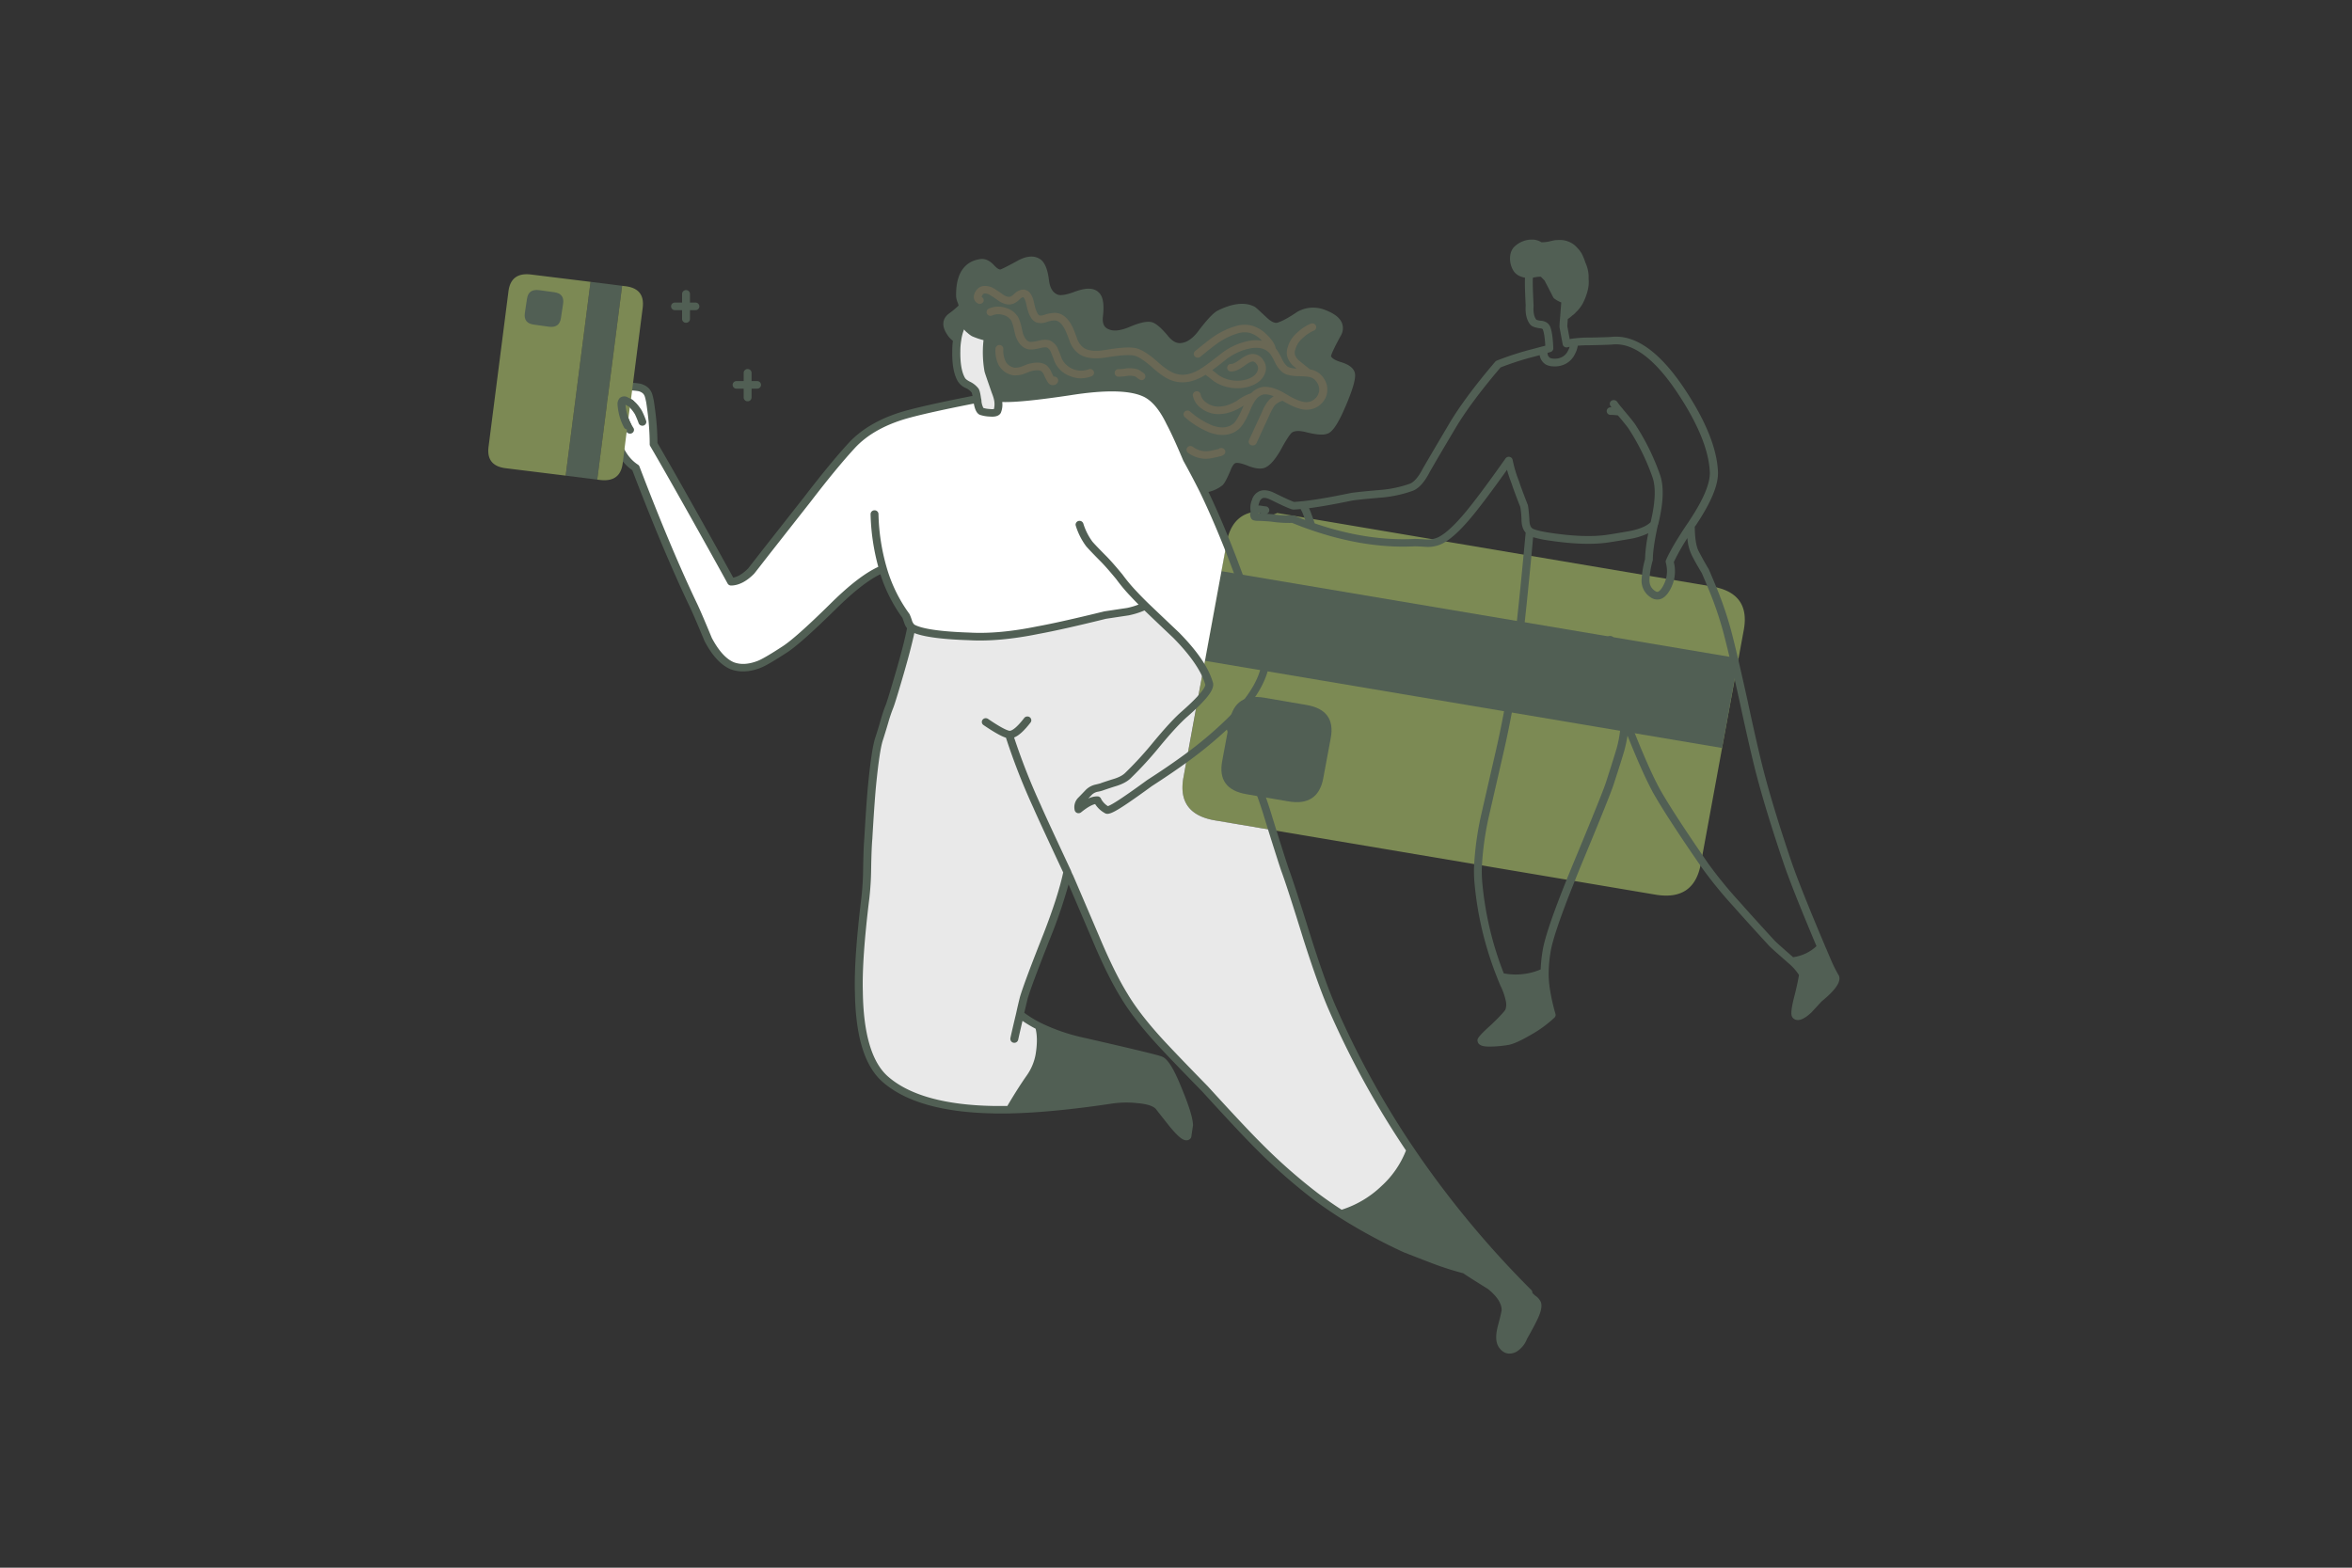
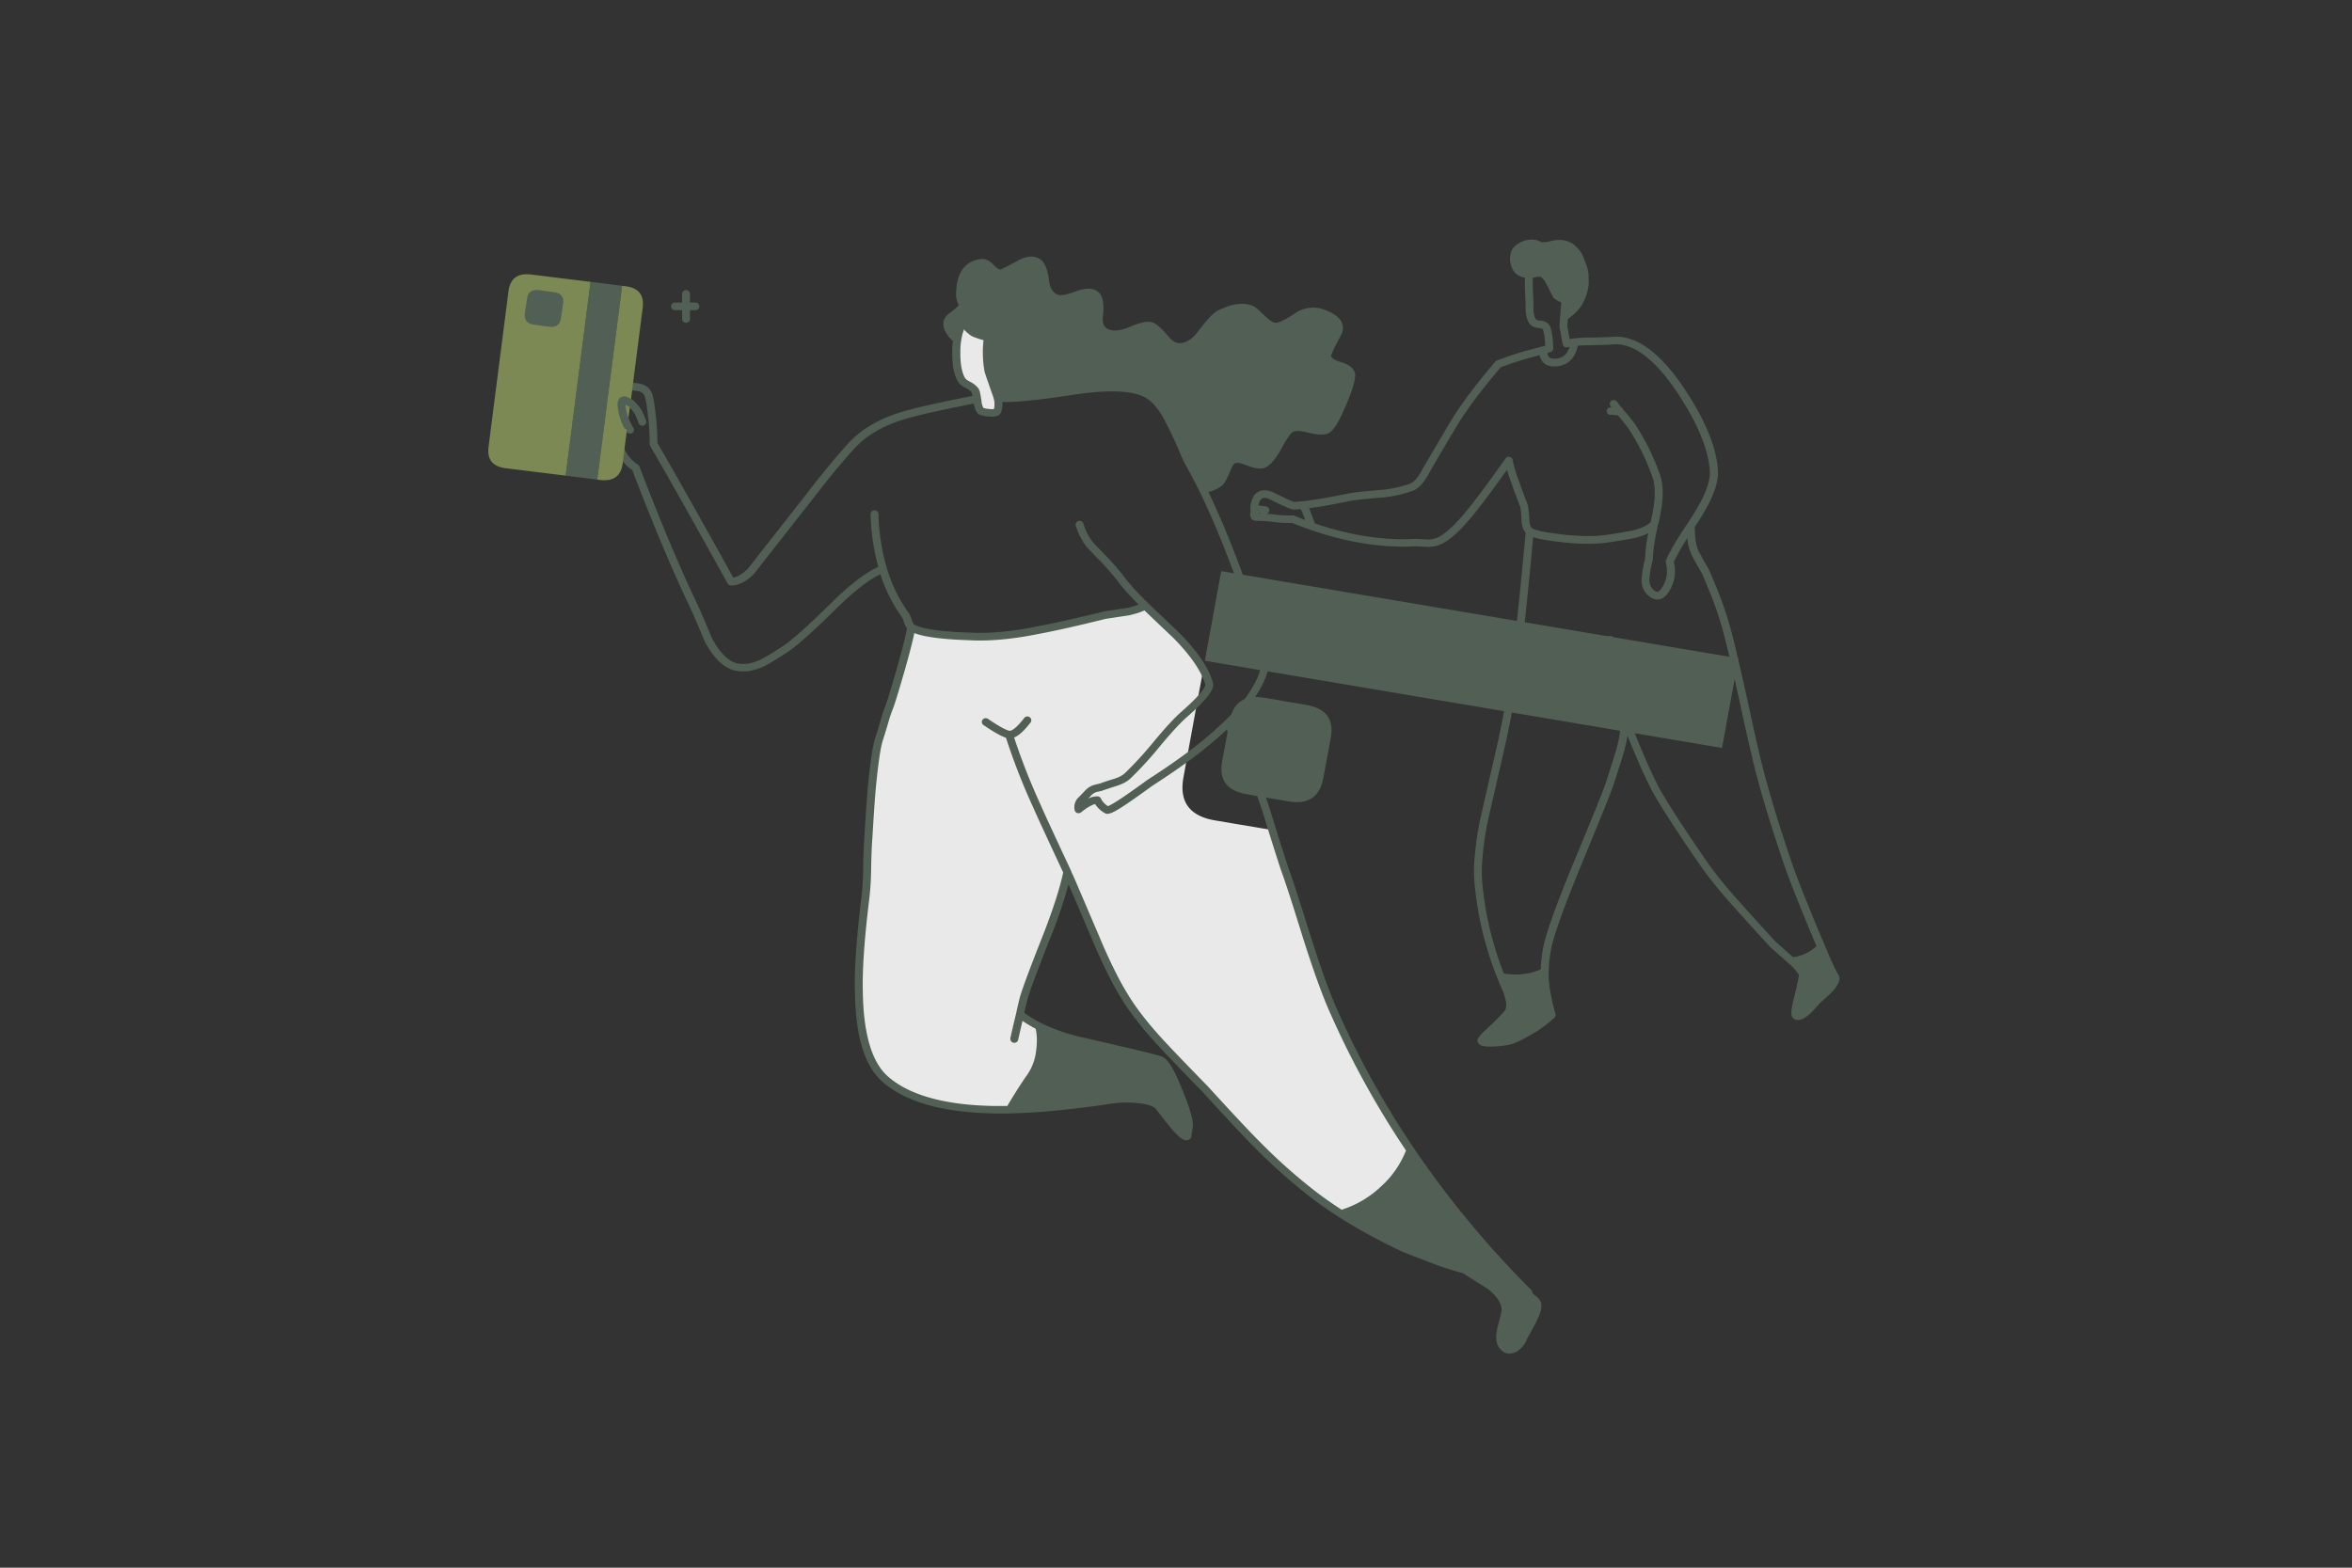
<svg xmlns="http://www.w3.org/2000/svg" id="Camada_1" data-name="Camada 1" viewBox="0 0 1386 924">
  <rect x="0" y="0" width="1386" height="924" fill="#333333" stroke="none" />
  <rect id="Artboard2" width="1386" height="924" fill="none" />
-   <path d="M744.36,885.28q22.78,3.9,26.86-17.91l25.35-138q4.06-21.81-18.72-25.7L521.67,660.37a21.92,21.92,0,0,1-7,1.89c-1.7,0-2.79-.37-3.26-1.11a1.14,1.14,0,0,1-.23-.78c.23-.59.5-.89.82-.89l.23-.11q-17,0-20.46,18.58L466.43,816q-4.06,21.79,18.73,25.58Z" transform="translate(231 -358)" fill="#7c8a54" />
  <path d="M783.78,798.86,793.43,746,488.65,694.63,479,747.47Z" transform="translate(231 -358)" fill="#515f54" />
  <path d="M548.77,816.76l4.41-23.69q3.14-16.58-14.3-19.57l-24.65-4.23q-17.46-3-20.59,13.57l-4.41,23.69q-3.14,16.58,14.3,19.58l24.65,4.22Q545.63,833.35,548.77,816.76Z" transform="translate(231 -358)" fill="#515f54" />
  <path d="M559.23,1073.49a321.46,321.46,0,0,0,37.91,20.57q1.05.45,17.79,6.9a171.5,171.5,0,0,0,17.33,5.45q3.84,2.67,15,9.57,9,7.23,9,14.12a71.68,71.68,0,0,1-2.33,10.12q-1.74,6.9,0,10.13c1.94,3.26,4.47,4.07,7.56,2.44a13.13,13.13,0,0,0,5.35-6.67q3.38-5.89,5.24-9.68,3.83-7.34,2.79-10.34a7.66,7.66,0,0,0-2.79-2.89l-1.4-1.34a2.6,2.6,0,0,1-.93-1.89,572.62,572.62,0,0,1-69.66-84.2,56.73,56.73,0,0,1-15.34,22.91,62,62,0,0,1-25.47,14.8m-96.05-73.31q-6.4-16.23-10.59-17.46-3-1.23-44.3-10.68a114,114,0,0,1-27.1-9.23q2.1,6.68.36,17A33,33,0,0,1,376.08,993q-5.34,7.56-12.09,19,25.13-.48,60.23-5.78a62.22,62.22,0,0,1,15-.22q10.36.88,12.91,4.67.81,1,8,10.12,7,8.34,8.49,6.9l1.05-6.68q-.24-5.67-6.51-20.8M534.93,543.8q-7.68,5.24-12.33,6.68c-2.41.66-5.15-.41-8.26-3.23q-6.51-6.12-7-6.34-7.2-3.78-19.41,2.23-3.37,1.67-10.82,11.56Q471,562.83,464,562.6q-4.65-.23-8.72-5.45-5-5.89-7.79-6.9c-2.1-.66-5.89.15-11.4,2.45q-8.71,3.78-13.95,1.78-6.4-2.22-5.35-10.34,1.05-9.46-1.86-12.13c-2-2-5.78-2-11.28,0-6.05,2.3-10.19,2.86-12.45,1.67q-5.12-2.22-6.16-9.79-1-8.45-3.84-10.9-4.17-3.23-11.39.78-9.3,5.12-10.81,5.34c-1.71.22-3.61-.81-5.7-3.11s-4.16-3.3-6.17-3q-12.66,1.78-12.21,20a17.09,17.09,0,0,0,.81,2.9,5.6,5.6,0,0,1,.58,3q-.35,1-6.73,5.9-4.2,3.23-.58,8.89a11.21,11.21,0,0,0,4.17,4.23,24.85,24.85,0,0,1,3.38-9.68c.44-.65.87-1.25,1.28-1.78a6.25,6.25,0,0,0,.93,4,7.37,7.37,0,0,0,1.86,2,16.42,16.42,0,0,0,2.21,1.67,30.53,30.53,0,0,0,7.91,2.45H351a9.84,9.84,0,0,1,0,1.33q-1.05,11.36.47,18.47,0,.33,4.18,12.34a30.16,30.16,0,0,1,1.28,3.79q9.3,1.22,42.56-3.79,30.93-4.89,43.85.78,8.59,3.68,15.22,17.47,4,7.44,9.89,21.57,4.66,8.36,9.54,18h.23q6.74-1.33,9.77-4c.85-.82,2.16-3.3,4-7.45q2-5.34,4.64-6.12t8.25,1.45c3.58,1.48,6.32,2,8.26,1.55q3.62-1,8.49-9.23,5.12-9.57,7.45-11.34c2.24-1.64,5.7-1.86,10.35-.67q8,2,11,1,3.6-1,9.53-14.91c3.66-8.52,5.47-14.35,5.47-17.46q0-3.67-6.74-5.67t-7.45-5.23q-.45-1.66,5.93-13.35,4.18-7.56-8-12.23a16.51,16.51,0,0,0-14.19.89m144.31,387a37,37,0,0,1-10.82,3.33,38.21,38.21,0,0,1-15-.55c.63,1.5,1.24,3,1.86,4.45a37.5,37.5,0,0,1,3.24,9.34,11,11,0,0,1-.23,6.45c-.53,1.34-3.49,4.56-8.83,9.68q-7.66,6.9-7.44,7.9c.16,1,2.17,1.37,6.05,1.22a61,61,0,0,0,9.53-1q3.87-.66,12.21-5.56a67.12,67.12,0,0,0,13.49-9.79,125,125,0,0,1-3.38-14.91,60.2,60.2,0,0,1-.69-10.56m17.21-425.57a11.09,11.09,0,0,0-8.14-3.56c-.85,0-1.75,0-2.68.11s-1.71.33-2.55.55a23,23,0,0,1-6.4.67l-1.17-.67a6.88,6.88,0,0,0-1.74-.66,6.29,6.29,0,0,0-1.63-.23,12.65,12.65,0,0,0-7.79,2.45,11.76,11.76,0,0,0-1.75,1.56,7.46,7.46,0,0,0-1.16,2.45,11.59,11.59,0,0,0,1.28,8.34,6.07,6.07,0,0,0,3,2.56,10.62,10.62,0,0,0,4.66.89h.11a20.88,20.88,0,0,0,2.1-.34,22.22,22.22,0,0,1,5.46-.44l3,3.23,5.23,10.12a13.68,13.68,0,0,0,4.31,2.22,3.58,3.58,0,0,0,.81.22c0,.54-.07,1.06-.12,1.56-.26,3.29-.5,6-.69,8.12a4.33,4.33,0,0,0,2.09-1c.46-.37.88-.74,1.28-1.11a9.39,9.39,0,0,0,1.28-1c.53-.6,1.11-1.19,1.74-1.78a21.54,21.54,0,0,0,2.45-3.34,31.81,31.81,0,0,0,3-8.12,18.83,18.83,0,0,0,.35-5.45v-1.67a18.47,18.47,0,0,0-1.51-6.78,11.34,11.34,0,0,1-.59-1.56,36.83,36.83,0,0,0-1.62-3.9,20.21,20.21,0,0,0-1.28-1.89l-1.4-1.55m145.7,410.88a26.24,26.24,0,0,1-7.09,5.34,27,27,0,0,1-10.24,3q5.34,4.93,6.63,7.89-.57,4.23-2.32,11.35c-2.1,7.79-2.71,12.09-1.86,12.9q1.86,1.67,7.32-3.22l6.17-6.68q10.57-8.67,9.77-12.57a76.24,76.24,0,0,1-4.3-8.45c-.39-.83-.77-1.69-1.17-2.56-.64-1.59-1.3-3.19-2-4.78C842.81,917.6,842.49,916.85,842.15,916.09Z" transform="translate(231 -358)" fill="#515f54" />
  <path d="M468.53,804.42l5.93-32.48q-3,3.07-7.33,6.89-6.28,5.46-16.86,18.25a211.18,211.18,0,0,1-16.51,18,19.8,19.8,0,0,1-8.72,4.44q-6.18,2-6.51,2.12a17.36,17.36,0,0,1-3.38.89,10.06,10.06,0,0,0-4.77,2.67q-1.72,1.89-4.18,4.34a5.81,5.81,0,0,0-1.63,5.56q7-5.7,11.05-5.56l.35.67a13.52,13.52,0,0,0,5.23,5.11q1.28,1,12.1-6.45,5.68-3.9,13.13-9.34,12.12-7.78,22.1-15.13M306.08,727.78q-1.5,8.57-6.63,26.25t-6.4,20.58c-.75,1.91-1.72,4.87-2.91,8.9S287.92,791,287,793.74q-2.1,6.57-4.19,28.25-1,11.91-2.09,30.37-.45,5.24-.7,17.57a162,162,0,0,1-1,17.25q-4.41,36-3.82,55.28.45,38,15.22,51.39,19.54,17.46,64.2,18.24,4.53.07,9.42-.11,6.75-11.47,12.09-19a33,33,0,0,0,5.47-13.13q1.74-10.35-.36-17a67,67,0,0,1-11.15-7q-2.1,8.69-3.38,14.58,1.27-5.89,3.38-14.58,1-4.66,2.32-9.9,2.55-8.55,13.71-36.7,9-23,11.87-37.26-15.24-32.6-17.79-38.6A373.81,373.81,0,0,1,363.64,791q-3.61-.56-13.73-7.45,10.13,6.9,13.73,7.45h.46q3.84,0,10.35-8.45Q367.93,791,364.1,791h-.46a373.81,373.81,0,0,0,16.51,42.38q2.55,6,17.79,38.6a14.88,14.88,0,0,0,1.28,2.89q1.74,4,15.23,35.59,9.07,21.69,17,34.48,7.55,12.69,22.2,28.48,8.49,9.12,25.36,26.36,21.39,23.47,30.92,33A329.2,329.2,0,0,0,544,1062.92q7.21,5.41,15.23,10.57a62,62,0,0,0,25.47-14.8,56.66,56.66,0,0,0,15.35-22.91,522.1,522.1,0,0,1-46.52-84.87q-6.16-14.56-14.18-39.82-9.54-30.81-12.91-39.93-1.1-2.94-7.68-23.92l-33.6-5.67q-22.8-3.78-18.73-25.58l2.1-11.57q-10,7.35-22.1,15.13Q439,825,433.3,828.89q-10.82,7.46-12.1,6.45a13.48,13.48,0,0,1-5.23-5.12l-.35-.66q-4.06-.13-11.05,5.56a5.81,5.81,0,0,1,1.63-5.56q2.46-2.44,4.18-4.34a10.1,10.1,0,0,1,4.77-2.67,17.36,17.36,0,0,0,3.38-.89q.33-.12,6.51-2.12a19.8,19.8,0,0,0,8.72-4.44,211.18,211.18,0,0,0,16.51-18q10.59-12.8,16.86-18.25,4.37-3.81,7.33-6.89l3.6-19.25q-5.1-9.29-15.93-20.24-11.26-10.68-18.25-17.35a42.28,42.28,0,0,1-10.35,3.45l-13.14,2q-26.28,6.45-39.77,8.9-22.9,4.66-40.48,3.67-27.31-.89-34.06-5.34m31.74-181.31c-.41.53-.83,1.13-1.27,1.78a25,25,0,0,0-3.39,9.68,39.92,39.92,0,0,0-.58,6.9q-.22,11.11,2.91,16.79a8.42,8.42,0,0,0,3.84,3.23,11.58,11.58,0,0,1,4.19,3.22c.46.45.89,2.15,1.28,5.12a4.14,4.14,0,0,1,.23,1.56c.54,3.26,1.32,5.15,2.32,5.67a17.79,17.79,0,0,0,4.89.89c2.41.22,3.87-.07,4.42-.89.86-1.85.93-4.49.23-7.9a30.57,30.57,0,0,0-1.28-3.78q-4.19-12-4.18-12.35-1.51-7.11-.47-18.46a9.84,9.84,0,0,0,0-1.33h-.23a30.65,30.65,0,0,1-7.91-2.45,17.3,17.3,0,0,1-2.21-1.67,7.37,7.37,0,0,1-1.86-2,6.25,6.25,0,0,1-.93-4Z" transform="translate(231 -358)" fill="#e9e9e9" />
  <g opacity="0.01">
-     <path d="M497.83,793.85l-3.13-5.12a9.12,9.12,0,0,1-.48-6,226.27,226.27,0,0,1-25.69,21.69L466.43,816q-4.06,21.79,18.73,25.58l33.6,5.67c-.75-2.45-1.57-5.08-2.44-7.9A241.2,241.2,0,0,0,504.46,808l-6.63-14.13M511,729.23q-5.46-13.58-5.7-14.58-6.67-19.6-13.49-36.59l-13.72,74.63a42.63,42.63,0,0,1,3.49,8.35q.75,3-7.09,10.9l-5.93,32.48a226.27,226.27,0,0,0,25.69-21.69Q515.85,761,515,744A52.37,52.37,0,0,0,511,729.23Z" transform="translate(231 -358)" fill="#7c8954" />
+     <path d="M497.83,793.85l-3.13-5.12a9.12,9.12,0,0,1-.48-6,226.27,226.27,0,0,1-25.69,21.69L466.43,816q-4.06,21.79,18.73,25.58l33.6,5.67c-.75-2.45-1.57-5.08-2.44-7.9A241.2,241.2,0,0,0,504.46,808l-6.63-14.13M511,729.23q-5.46-13.58-5.7-14.58-6.67-19.6-13.49-36.59l-13.72,74.63a42.63,42.63,0,0,1,3.49,8.35q.75,3-7.09,10.9l-5.93,32.48Q515.85,761,515,744A52.37,52.37,0,0,0,511,729.23Z" transform="translate(231 -358)" fill="#7c8954" />
  </g>
-   <path d="M443.29,589.52q-12.9-5.67-43.84-.78-33.26,5-42.56,3.78c.7,3.41.62,6.05-.23,7.9-.55.82-2,1.11-4.42.89a18.17,18.17,0,0,1-4.89-.89c-1-.52-1.78-2.41-2.32-5.67a4.35,4.35,0,0,0-.23-1.56q-26.85,5.22-39.77,8.68-22.44,5.89-34.3,19-10.82,11.79-25.82,31.36-23.26,29.6-25,31.82-8,10.33-8.26,10.56c-4,4-7.84,6.08-11.63,6.23h-.23q-5.41-10-16.52-29.81-19.83-35.52-29.06-51.28c0-3.47-.16-7-.47-10.67s-.61-7.05-1.16-10.68c-.12-1.22-.28-2.44-.47-3.67q-.47-2.34-.81-3.45a6.85,6.85,0,0,0-1.74-3,8.46,8.46,0,0,0-4.19-2,44.41,44.41,0,0,0-4.89-.44,12.7,12.7,0,0,0-6.39.22,6.7,6.7,0,0,0-3.49,3.78,22.07,22.07,0,0,0-1.4,5.45v3a4.18,4.18,0,0,0,.58,1.66,3.17,3.17,0,0,0,.82.89,5.88,5.88,0,0,0,4.18.45c.41-.06.79-.09,1.17-.11a33.8,33.8,0,0,1-.7-4.78,3.13,3.13,0,0,1,.58-2.23,1.76,1.76,0,0,1,2.33.22q3.6,1.23,7,6.68a53.53,53.53,0,0,1,2.32,5.67,53.53,53.53,0,0,0-2.32-5.67q-3.37-5.46-7-6.68a1.76,1.76,0,0,0-2.33-.22,3.13,3.13,0,0,0-.58,2.23,33.8,33.8,0,0,0,.7,4.78,30.42,30.42,0,0,0,4.3,10.23A30.42,30.42,0,0,1,136,601.2c-.38,0-.76,0-1.17.11a5.88,5.88,0,0,1-4.18-.45,3.17,3.17,0,0,1-.82-.89q.53,25.21,13.84,33.82,18.72,49.05,34.19,81.31,2.56,5.45,8.49,19.8,6.51,12.35,14.19,15.57,7.2,2.67,16.28-1,4.18-1.79,14.41-8.45,7.8-4.9,28.38-25.14,17.91-17.8,29.77-22.47a124.39,124.39,0,0,1-5-32.37,124.39,124.39,0,0,0,5,32.37,88.84,88.84,0,0,0,13.61,27.7c.15.29.58,1.44,1.27,3.44a7.37,7.37,0,0,0,1.28,2.45c.24.3.43.56.59.78q6.75,4.46,34.06,5.34,17.58,1,40.48-3.67,13.49-2.44,39.77-8.9l13.14-2a42.06,42.06,0,0,0,10.34-3.45c-2.79-2.75-5-5-6.73-6.9a97.3,97.3,0,0,1-8.5-10.12q-5.7-6.9-9.07-10.34-6.63-6.68-8.72-9.13a37.22,37.22,0,0,1-5.7-11.34,37.22,37.22,0,0,0,5.7,11.34q2.08,2.46,8.72,9.13,3.38,3.43,9.07,10.34a97.3,97.3,0,0,0,8.5,10.12c1.69,1.86,3.94,4.15,6.73,6.9q7,6.67,18.26,17.35,10.81,10.95,15.93,20.24l13.73-74.63Q484.94,661,478,646.58q-4.89-9.68-9.54-18-5.93-14.13-9.89-21.58Q451.89,593.19,443.29,589.52Z" transform="translate(231 -358)" fill="#fff" />
  <path d="M658.5,1155.81c-2.63,0-4.93-1.49-6.63-4.36-1.49-2.75-1.55-6.57-.25-11.75,2.09-7.75,2.26-9.31,2.26-9.6,0-3.86-2.69-8-8-12.33-7-4.35-11.94-7.47-14.61-9.31a177.83,177.83,0,0,1-17.15-5.42c-16.83-6.48-17.64-6.83-17.92-6.94A325.67,325.67,0,0,1,558,1075.34l0,0c-5.37-3.44-10.53-7-15.36-10.65a331.59,331.59,0,0,1-34.31-30.36c-6.38-6.38-16.8-17.52-31-33.11-11.13-11.38-19.67-20.26-25.33-26.34-9.83-10.6-17.4-20.31-22.5-28.86-5.29-8.55-11.06-20.26-17.12-34.75q-10.2-23.93-13.69-32A294.17,294.17,0,0,1,388.26,910c-7.38,18.63-12,30.92-13.67,36.55-.69,2.88-1.37,5.7-2,8.4a66.73,66.73,0,0,0,9.67,5.92h0a112,112,0,0,0,26.52,9c36.25,8.31,43,10.15,44.57,10.76,2.46.77,6,3.7,12,18.77,4.32,10.38,6.49,17.43,6.67,21.5a2,2,0,0,1,0,.42l-1,6.67a2.17,2.17,0,0,1-.67,1.24,3.15,3.15,0,0,1-2.39.86c-1.83-.1-4.15-1.48-9.55-7.94-4.84-6.11-7.5-9.48-8-10.14-.85-1.23-3.27-3.14-11.28-3.83a60,60,0,0,0-14.42.21c-23.39,3.53-43.76,5.5-60.52,5.86H364c-3.26.08-6.46.1-9.48,0-30.23-.53-52.34-6.86-65.74-18.84-10.43-9.43-15.65-26.76-16-53-.39-12.84.91-31.55,3.85-55.56a166.69,166.69,0,0,0,1-17c.15-8.23.38-14.2.69-17.72.7-12.22,1.4-22.46,2.1-30.36,1.43-14.77,2.83-24.16,4.28-28.72.91-2.79,2-6.21,3.13-10.18a93,93,0,0,1,3-9.08c.53-1.23,2-5.76,6.25-20.34,3.21-11.09,5.36-19.55,6.42-25.17a9.4,9.4,0,0,1-1.62-3.06c-.7-2-1-2.8-1.1-3.06a90.67,90.67,0,0,1-13-25.7c-7.2,3.47-16.14,10.5-26.63,20.92-14,13.75-23.39,22.07-28.78,25.46-7,4.54-11.8,7.37-14.75,8.62-6.63,2.69-12.7,3-18.06,1-5.78-2.43-10.79-7.86-15.42-16.65q-6-14.5-8.54-19.89c-10.21-21.31-21.66-48.49-34-80.8-9-6.19-13.78-17.85-14.22-34.67a6.57,6.57,0,0,1-.57-1.94,2.85,2.85,0,0,1,0-.29v-3a1.86,1.86,0,0,1,0-.33,24.08,24.08,0,0,1,1.56-6,8.82,8.82,0,0,1,4.66-4.92,14.72,14.72,0,0,1,7.62-.4,38.07,38.07,0,0,1,5.12.48,10.78,10.78,0,0,1,5.33,2.6,9.11,9.11,0,0,1,2.33,3.95,37,37,0,0,1,.86,3.66c.21,1.34.4,2.58.55,3.82.51,3.63.91,7.27,1.18,10.79s.39,6.93.41,10.25c6.16,10.53,15.87,27.64,28.86,50.87q10.34,18.5,15.78,28.44c2.8-.5,5.75-2.31,8.79-5.39.12-.16,1.45-1.81,8.08-10.37q1.76-2.24,25-31.82c10-13,18.7-23.63,25.92-31.5,8.18-9,20.1-15.67,35.44-19.7,8.25-2.2,20.95-5,37.77-8.29a10.58,10.58,0,0,0-.48-2,1.15,1.15,0,0,1-.14-.17,9.32,9.32,0,0,0-3.36-2.49,10.28,10.28,0,0,1-4.81-4.23c-2.25-4.06-3.3-9.91-3.13-17.78a41.51,41.51,0,0,1,.39-5.79,14.49,14.49,0,0,1-3.66-4.15c-4.05-6.37-1-10.11,1.11-11.77a58.91,58.91,0,0,0,5.9-4.87,10.72,10.72,0,0,0-.46-1.56,12.74,12.74,0,0,1-1-3.63c-.42-16.65,7.49-21.28,14.2-22.22,2.84-.42,5.62.84,8.26,3.74,1.46,1.6,2.82,2.47,3.63,2.38.25-.07,2-.67,10-5.07,5.7-3.16,10.41-3.36,14-.58,2.46,2.14,3.91,6,4.69,12.37.58,4.24,2.17,6.87,4.82,8,.88.45,3.36,1.05,10.62-1.71,6.56-2.39,11.06-2.21,13.81.52,2.48,2.28,3.3,6.71,2.51,13.9-.74,5.68,1.66,7.27,3.82,8,2.93,1.12,7,.53,12.2-1.71,6.23-2.6,10.38-3.4,13.1-2.54,2.38.86,5.18,3.27,8.85,7.61q3.49,4.47,7,4.63c3.78.06,7.53-2.23,11.14-7,7-9.26,10-11.42,11.63-12.24,8.83-4.35,16.1-5.09,21.6-2.2.38.18.72.34,7.49,6.7,1.65,1.5,4.06,3.21,6,2.68,2.79-.87,6.73-3,11.63-6.35a1.1,1.1,0,0,1,.26-.15,18.89,18.89,0,0,1,16.16-1c5.52,2.11,8.8,4.68,10,7.87a8.59,8.59,0,0,1-.83,7.46c-4.8,8.76-5.57,11.26-5.67,11.92.48,1.27,2.58,2.51,5.82,3.49,5.56,1.65,8.38,4.27,8.38,7.8s-1.84,9.42-5.64,18.3c-5.6,13.13-8.73,15.56-11,16.2-2.41.8-6.34.5-12.28-1-3.91-1-6.73-.9-8.36.28-.53.41-2.37,2.34-6.78,10.59-3.69,6.24-6.82,9.5-9.91,10.35-2.57.6-5.75.05-9.84-1.65-4.38-1.71-6.08-1.53-6.61-1.36s-1.69.76-3.17,4.73c-2.57,6-3.75,7.57-4.5,8.29a20.06,20.06,0,0,1-8.33,4c4.26,8.94,8.53,18.72,12.69,29.1,4.54,11.29,9.09,23.64,13.53,36.7.17.61,1.06,3,5.66,14.47a54.28,54.28,0,0,1,4.23,15.42c.55,11.87-6.52,25.3-21,40a7.1,7.1,0,0,0,.45,3.94q1.05,1.68,3,5a2.12,2.12,0,0,1,.11.21l6.63,14.13a242,242,0,0,1,12,31.63c.88,2.83,1.69,5.46,2.45,7.92,4.35,13.86,6.92,21.87,7.63,23.79,2.25,6.09,6.6,19.56,13,40.05,5.29,16.67,10,30,14.11,39.61a521.63,521.63,0,0,0,46.36,84.54v0a571.26,571.26,0,0,0,69.33,83.81A2.21,2.21,0,0,1,672,1120a.85.85,0,0,0,.25.32l1.28,1.22a9.17,9.17,0,0,1,3.44,3.82c1,2.7,0,6.53-2.89,12.1-1.22,2.47-3,5.72-5.2,9.61a15.4,15.4,0,0,1-6.2,7.61A8.94,8.94,0,0,1,658.5,1155.81Zm-94-81.71a328.35,328.35,0,0,0,33.71,18c.39.17,3.83,1.52,17.64,6.84a173.12,173.12,0,0,0,17,5.35,2.24,2.24,0,0,1,.8.36c2.52,1.76,7.54,5,14.9,9.5l.24.17c6.49,5.24,9.77,10.56,9.77,15.82,0,.86-.28,2.79-2.39,10.68-1.27,5-.81,7.41-.19,8.54,1.44,2.43,2.7,2.4,4.37,1.53a11,11,0,0,0,4.3-5.51,1.28,1.28,0,0,1,.14-.29c2.21-3.87,4-7.08,5.16-9.55,3.19-6.1,2.86-8.2,2.69-8.7h0a6.25,6.25,0,0,0-2-1.81l-.24-.21-1.4-1.33a5.13,5.13,0,0,1-1.49-2.45,577.47,577.47,0,0,1-66.87-80.3,61,61,0,0,1-14.31,19.59,65.38,65.38,0,0,1-21.87,13.81ZM400.17,871.31a13.85,13.85,0,0,0,1.09,2.46c1.27,2.87,6.36,14.74,15.35,35.81,6,14.3,11.64,25.8,16.83,34.19,4.95,8.31,12.33,17.77,21.94,28.13,5.63,6.05,14.15,14.91,25.31,26.32,14.22,15.59,24.6,26.68,30.92,33a328.8,328.8,0,0,0,33.82,29.93c4.47,3.35,9.23,6.67,14.17,9.87a60.12,60.12,0,0,0,23.46-13.93,55.74,55.74,0,0,0,14.47-21,526.28,526.28,0,0,1-46.14-84.36c-4.13-9.75-8.92-23.21-14.27-40-6.32-20.43-10.65-33.83-12.88-39.84-.74-2-3.27-9.87-7.7-24-.76-2.46-1.57-5.1-2.44-7.9a239.64,239.64,0,0,0-11.75-31.07l-6.59-14c-1.35-2.24-2.38-3.9-3.06-5a3,3,0,0,1-.19-.36A12.37,12.37,0,0,1,492,788a247.93,247.93,0,0,1-22,18.15c-6.71,4.92-14.2,10-22.27,15.21-4.86,3.56-9.3,6.72-13.08,9.31-10.2,7-12.87,7.79-14.73,6.5a15.65,15.65,0,0,1-5.57-5.24c-1.56.35-4.16,1.51-8.27,4.85a2.39,2.39,0,0,1-1.51.53,2.29,2.29,0,0,1-2.27-1.76,7.91,7.91,0,0,1,2.26-7.54q2.37-2.43,4.16-4.32a11.62,11.62,0,0,1,5.93-3.27c2.33-.55,2.82-.72,2.9-.75s.37-.21,6.74-2.26c3.63-1,6.23-2.32,7.79-3.89a209.54,209.54,0,0,0,16.38-17.87c7.09-8.57,12.84-14.8,17.11-18.49,2.84-2.5,5.27-4.77,7.24-6.77h0c6.78-6.85,6.47-8.78,6.46-8.86a39,39,0,0,0-3.3-7.77h0c-3.3-6-8.53-12.68-15.55-19.79q-10.29-9.74-17-16.18a46.18,46.18,0,0,1-9.38,2.92l-13.27,2C403.46,727,390,730,381.05,731.63c-15.35,3.13-29.17,4.39-41.05,3.71-15.63-.51-26.25-1.89-32.2-4.21-1.19,5.68-3.24,13.58-6.11,23.55-3.49,12-5.59,18.85-6.42,20.82a87.09,87.09,0,0,0-2.88,8.61c-1.18,4-2.25,7.48-3.17,10.29-1.34,4.2-2.71,13.55-4.09,27.8-.69,7.84-1.39,18-2.08,30.28-.32,3.49-.55,9.36-.7,17.49a167.08,167.08,0,0,1-1.06,17.49c-2.92,23.78-4.21,42.27-3.83,54.93.31,24.66,5.19,41.41,14.52,49.84,12.51,11.19,33.59,17.13,62.63,17.63,2.56,0,5.25,0,8,0,4.26-7.22,8.14-13.31,11.55-18.13a31,31,0,0,0,5.11-12.26c1-6.06,1-11.14,0-15.13a73.55,73.55,0,0,1-7.73-4.64c-1,4.31-1.87,8.05-2.55,11.15a2.31,2.31,0,0,1-2.28,1.78,2.28,2.28,0,0,1-2.32-2.23,2.38,2.38,0,0,1,0-.46c.85-3.91,2-8.83,3.39-14.61q1-4.68,2.32-9.91c1.75-5.85,6.39-18.26,13.82-37,5.75-14.79,9.65-27,11.61-36.21-10.09-21.57-15.82-34-17.53-38a381,381,0,0,1-16.2-41.38c-2.13-.68-5.86-2.46-13.23-7.48a2.22,2.22,0,0,1-1-1.81,2.28,2.28,0,0,1,2.32-2.23,2.44,2.44,0,0,1,1.35.41c8.06,5.5,11.32,6.79,12.59,7h.25c.63,0,3.09-.54,8.48-7.54a2.35,2.35,0,0,1,1.85-.89,2.29,2.29,0,0,1,2.33,2.23,2.2,2.2,0,0,1-.43,1.3c-3.76,4.87-6.91,7.76-9.71,8.85a381.57,381.57,0,0,0,15.66,39.77c1.7,4,7.68,16.95,17.78,38.56a.61.61,0,0,0,.05.12h0A.64.64,0,0,1,400.17,871.31Zm32,132.09q3.45,0,7.27.35c7.7.67,12.5,2.53,14.63,5.68.43.51,3.11,3.89,7.93,10a49.12,49.12,0,0,0,4.77,5.13l.57-3.68c-.21-3.56-2.34-10.24-6.34-19.86-5.72-14.52-8.58-16-9.09-16.16l-.23-.08c-1.3-.53-10-2.78-43.94-10.56a124.59,124.59,0,0,1-23.35-7.4,46.84,46.84,0,0,1-.56,13.37,35,35,0,0,1-5.83,14c-3,4.21-6.31,9.41-10,15.5a502,502,0,0,0,55.81-5.7A56.49,56.49,0,0,1,432.18,1003.4Zm-9.51-169.79h0Zm-7.25-6.23h.36a2.33,2.33,0,0,1,2.05,1.38l.22.46a11.43,11.43,0,0,0,3.84,3.92c.85-.29,3.35-1.45,10.05-6.07,3.74-2.56,8.15-5.69,13.08-9.3,8.11-5.21,15.52-10.27,22.15-15.13a226.68,226.68,0,0,0,25.38-21.46h0c13.89-13.93,20.68-26.4,20.16-37.06a50.66,50.66,0,0,0-3.9-14.09c-5.54-13.74-5.71-14.49-5.81-14.9-4.36-12.78-8.88-25.06-13.39-36.27s-9.15-21.81-13.77-31.33c-3.22-6.38-6.41-12.41-9.48-17.92a.88.88,0,0,1-.1-.22c-3.92-9.32-7.21-16.52-9.81-21.4-4.19-8.72-8.93-14.23-14.1-16.44-8.17-3.59-22.46-3.79-42.52-.61-19.58,2.94-32.8,4.27-40.22,4a12.48,12.48,0,0,1-.82,6.36,2.75,2.75,0,0,1-.17.29c-1.41,2.13-4.45,2.11-6.6,1.92a20,20,0,0,1-5.53-1l-.24-.1c-1.65-.86-2.69-2.83-3.39-6.54-16.58,3.25-29.1,6-37.2,8.17-14.45,3.79-25.62,10-33.18,18.33-7.14,7.79-15.78,18.29-25.7,31.23l-25,31.83c-8.11,10.46-8.27,10.62-8.47,10.81-4.31,4.37-8.77,6.7-13.17,6.87h-.36a2.32,2.32,0,0,1-2-1.19q-5.47-10-16.5-29.73c-13.19-23.58-23-40.84-29.12-51.3a2.06,2.06,0,0,1-.29-1.08c0-3.4-.14-6.95-.41-10.53-.25-3.42-.64-7-1.14-10.53-.16-1.23-.33-2.43-.52-3.64-.28-1.39-.53-2.48-.74-3.14a4.67,4.67,0,0,0-1.17-2.07,6,6,0,0,0-3-1.4,38.11,38.11,0,0,0-4.53-.4l-.26,0a10.53,10.53,0,0,0-5.17.11,4.46,4.46,0,0,0-2.15,2.53,18.55,18.55,0,0,0-1.23,4.79v2.67a1.59,1.59,0,0,0,.24.67v0a1,1,0,0,0,.26.29,2.62,2.62,0,0,0,1,.12h.23c-.14-.88-.24-1.77-.3-2.66a5.21,5.21,0,0,1,1.26-4,1.78,1.78,0,0,1,.4-.31,4.17,4.17,0,0,1,4.79.17c2.78,1.1,5.33,3.55,7.76,7.47a48.32,48.32,0,0,1,2.55,6,1.91,1.91,0,0,1,.14.74,2.29,2.29,0,0,1-2.32,2.23,2.34,2.34,0,0,1-2.18-1.43,53.72,53.72,0,0,0-2.24-5.39c-1.82-2.92-3.72-4.85-5.5-5.55a28.81,28.81,0,0,0,.63,4.13v0a28.48,28.48,0,0,0,4,9.52,2.2,2.2,0,0,1,.35,1.17,2.29,2.29,0,0,1-2.33,2.22,2.37,2.37,0,0,1-2-1,33.14,33.14,0,0,1-4.1-9,12.16,12.16,0,0,1-1.91,0c.9,13.92,5.14,23.42,12.67,28.29a2.27,2.27,0,0,1,.88,1.08c12.4,32.48,23.87,59.78,34.11,81.14,1.73,3.67,4.6,10.36,8.54,19.91,4,7.53,8.38,12.43,13,14.35,4.16,1.54,8.92,1.22,14.44-1,2.61-1.11,7.34-3.89,14-8.24,5.06-3.18,14.47-11.54,28-24.85,11.35-11.28,20.76-18.56,28.66-22.17a128.66,128.66,0,0,1-4.55-31V661a2.28,2.28,0,0,1,2.26-2.22h.11a2.24,2.24,0,0,1,2.28,2.16,123.2,123.2,0,0,0,4.91,31.82v0a87.14,87.14,0,0,0,13.26,27,2.9,2.9,0,0,1,.19.29,33.67,33.67,0,0,1,1.4,3.74,5.35,5.35,0,0,0,.84,1.71l.47.59c3.09,1.83,11.28,4.05,32.49,4.75,11.51.66,24.92-.57,39.91-3.63,8.95-1.62,22.27-4.6,39.67-8.88l13.36-2a42.66,42.66,0,0,0,6.77-2c-1.79-1.8-3.32-3.38-4.55-4.72a99.19,99.19,0,0,1-8.62-10.28c-3.68-4.45-6.69-7.88-8.89-10.13-4.49-4.52-7.37-7.54-8.82-9.23a39.91,39.91,0,0,1-6.13-12.14,2.11,2.11,0,0,1-.1-.61,2.29,2.29,0,0,1,2.33-2.23,2.33,2.33,0,0,1,2.23,1.6,35.6,35.6,0,0,0,5.38,10.69c1.24,1.45,4.14,4.48,8.5,8.86,2.3,2.36,5.4,5.89,9.2,10.5a98.2,98.2,0,0,0,8.31,9.93c1.77,1.91,4,4.2,6.76,6.91q7,6.68,18.24,17.33c7.36,7.46,12.85,14.46,16.34,20.84h0a43.9,43.9,0,0,1,3.67,8.73c.75,3-1.53,6.89-7.59,13h0c-2,2.07-4.56,4.42-7.49,7-4.08,3.54-9.66,9.58-16.61,18a216.61,216.61,0,0,1-16.72,18.24c-2.1,2.09-5.3,3.75-9.68,5-5,1.62-6,2-6.18,2.05a18.68,18.68,0,0,1-3.74,1,7,7,0,0,0-3.61,2l-1.88,2a12.52,12.52,0,0,1,5.14-1.3Zm55.11-199.76c2.82,5.09,5.77,10.61,8.72,16.44a16.56,16.56,0,0,0,7.12-3.12c.09-.09,1-1.13,3.38-6.66,1.55-4.2,3.56-6.66,6.12-7.4,2.27-.69,5.4-.21,9.82,1.51,4.08,1.7,6,1.64,6.83,1.46s3-1.45,7-8.17c4.75-8.87,6.85-11.09,8-12,2.89-2.1,7.05-2.45,12.4-1.08,6.39,1.59,8.81,1.33,9.69,1,.37-.11,2.8-1.13,8.14-13.64,4.38-10.24,5.3-14.69,5.3-16.62,0-1.77-3.2-3-5.11-3.55-5.32-1.6-8.26-3.84-9-6.83-.38-1.32-.18-3.39,6.12-14.9a4.49,4.49,0,0,0,.59-3.86c-.72-1.87-3.28-3.7-7.41-5.28a14.08,14.08,0,0,0-12.1.72c-5.3,3.6-9.5,5.86-12.83,6.89s-6.85-.34-10.58-3.73c-4.95-4.64-6.26-5.78-6.61-6.06-4.12-2-9.86-1.26-17.12,2.31-1.07.53-3.79,2.66-10,10.89-4.57,6-9.68,9-15.1,8.82-3.86-.18-7.37-2.31-10.51-6.34-4-4.65-5.92-5.85-6.75-6.14-.6-.2-2.93-.4-9.64,2.4-6.46,2.8-11.61,3.39-15.75,1.81-3.64-1.27-7.85-4.52-6.79-12.68.82-7.52-.55-9.68-1.17-10.25-1.33-1.32-4.45-1.13-8.85.47-6.85,2.61-11.43,3.1-14.38,1.54-4-1.74-6.54-5.61-7.36-11.44-.82-6.68-2.29-8.85-3.09-9.56-.62-.47-2.84-2.17-8.66,1.07-8.94,4.91-10.69,5.47-11.64,5.61-2.59.33-5.12-.92-7.8-3.85-1.52-1.68-2.87-2.43-4-2.27-2.65.37-10.65,1.5-10.24,17.77,0,0,0,.28.7,2.27a6.93,6.93,0,0,1,.61,4.29c-.35,1-1.11,2.11-7.53,7-.83.65-2.59,2,0,6,.24.4.49.76.74,1.1a22.11,22.11,0,0,1,2.86-6.6c.47-.68,1-1.34,1.49-2a2.38,2.38,0,0,1,1.82-.82,2.28,2.28,0,0,1,2.31,2.22v.18a4,4,0,0,0,.5,2.61,5.22,5.22,0,0,0,1.39,1.5A14.53,14.53,0,0,0,344,552.2a27,27,0,0,0,7,2.18H351a2.28,2.28,0,0,1,2.32,2.23v0c0,.46,0,.93,0,1.41-.69,7.38-.54,13.38.41,17.89a.1.1,0,0,1,0,.07c.12.46.85,2.69,4.1,12,.33.8.63,1.62.89,2.42,6.64.44,20.2-.88,40.38-3.92,21.27-3.36,36.06-3,45.17,1,6.23,2.65,11.74,8.9,16.38,18.55,2.61,4.91,5.95,12.19,9.89,21.57Zm-122-29.16a17.17,17.17,0,0,0,3.89.63,8.06,8.06,0,0,0,2.3,0,12.19,12.19,0,0,0-.09-6.06,28.15,28.15,0,0,0-1.17-3.46c-3.36-9.64-4.13-11.93-4.3-12.71h0a64.64,64.64,0,0,1-.57-18.37,43.22,43.22,0,0,1-6.69-2.28,2.93,2.93,0,0,1-.39-.21,18.37,18.37,0,0,1-2.53-1.93,9.14,9.14,0,0,1-1.87-1.91,28.91,28.91,0,0,0-1.62,6.1.5.5,0,0,0,0,.12,36,36,0,0,0-.55,6.46c-.14,7,.74,12.34,2.64,15.76.2.4.77,1.22,2.88,2.31a14.05,14.05,0,0,1,4.94,3.82c.68.78,1.19,2.16,1.71,6a6.63,6.63,0,0,1,.27,1.88A10.55,10.55,0,0,0,348.52,598.46Zm-6.66-8.82h0Zm211.6-21.72v0Zm92.95,406.94c-2.68,0-6.22-.39-6.68-3.13-.31-1.3-.1-2.47,8.15-9.87,7.22-6.92,8.15-8.6,8.26-8.87a9.17,9.17,0,0,0,.17-5.19,37.72,37.72,0,0,0-3.14-8.88c-.66-1.55-1.25-3-1.85-4.48l0-.08A198.47,198.47,0,0,1,638,879.46a77.51,77.51,0,0,1-.3-11.9,180.73,180.73,0,0,1,3.94-28.43l9-39.3a590.31,590.31,0,0,0,10.89-64c1.53-12.69,3.31-29.78,5.29-50.78q.6-6.3,1.24-13.1c-1.66-1.79-2.48-4.47-2.48-8.17a51.24,51.24,0,0,0-.7-7c-2.37-6-4.1-10.67-5.12-13.82-1.09-2.82-2-5.52-2.7-8.06-6.56,9.22-12.1,16.7-16.47,22.31-8.89,11.47-16,18.45-21.9,21.33-.59.26-1.07.47-1.55.65a19.43,19.43,0,0,1-7.49,1.15c-3.42-.22-5.71-.33-7-.33-19.27,1-40-2.27-61.59-9.8l0,0c-3.49-1.2-7.05-2.54-10.6-4a72.35,72.35,0,0,1-12.65-.8q-4.05-.32-5.8-.37c-.66,0-1.19-.06-1.66-.06a7.81,7.81,0,0,1-2.84-.38,2.21,2.21,0,0,1-1.12-.92,4.73,4.73,0,0,1-.69-2.59,3.94,3.94,0,0,1,.34-1.43,11.9,11.9,0,0,1,.72-7,8,8,0,0,1,4.58-5.22c2.4-.93,5.36-.53,8.82,1.19,8.58,4.24,10.81,5,11.37,5.2,1.39-.07,3.07-.21,5-.42l.12,0c6.8-.71,16.17-2.3,27.91-4.74,2.54-.47,8.52-1.1,18.31-1.93a68.53,68.53,0,0,0,16.88-3.62c1.79-.65,4.54-2.75,7.87-9.26,4.29-7.39,9.38-16,15.35-26.1S638,585.41,650.1,571.21a2.54,2.54,0,0,1,.9-.65,175.13,175.13,0,0,1,21.34-6.88l5.34-1.43.09,0,1.85-.51c-.32-5.84-1-8.44-1.48-9.6-.19-.44-1.07-.6-1.76-.65-3-.41-4.76-1.11-5.73-2.3-2-2.58-2.9-6.29-2.58-11.06-.56-11.07-.52-14.84-.39-16.43a13.39,13.39,0,0,1-2.89-.88,8.07,8.07,0,0,1-4.09-3.49,13.75,13.75,0,0,1-1.54-9.87,9.38,9.38,0,0,1,1.55-3.29c0-.06.09-.13.15-.19a13.76,13.76,0,0,1,2.09-1.87,14.75,14.75,0,0,1,9.26-2.89h0a8.59,8.59,0,0,1,2.2.31,9.12,9.12,0,0,1,2.26.87l.67.39a20.22,20.22,0,0,0,5.15-.61c.89-.23,1.81-.43,2.73-.59,1.22-.11,2.17-.15,3.09-.15a13.49,13.49,0,0,1,9.86,4.29l1.43,1.6a18.86,18.86,0,0,1,1.55,2.26,35.42,35.42,0,0,1,1.8,4.27,13.59,13.59,0,0,0,.51,1.39,20.55,20.55,0,0,1,1.7,7.59v1.74a19.51,19.51,0,0,1-.39,5.9,33.56,33.56,0,0,1-3.24,8.68,22.39,22.39,0,0,1-2.74,3.77c-.7.68-1.25,1.24-1.76,1.8a11,11,0,0,1-1.54,1.26c-.39.37-.82.73-1.27,1.1a7,7,0,0,1-1.32.89c-.21,2.71-.28,3.87-.29,4.34l1.39,7.54c.72-.14,1.49-.27,2.3-.38l.13,0a76.1,76.1,0,0,1,9.55-.51c9.28-.18,12.17-.34,13-.43,13.8-1.28,28,8.83,42.25,30,12.73,19,19.5,35.58,20.13,49.26.42,7.65-3.81,18-12.92,31.67l-.73,1c.06,6.82.85,11.72,2.36,14.55s3.35,6.31,5.86,10.46a1.3,1.3,0,0,1,.14.26q2,4.71,3.79,9a214.19,214.19,0,0,1,9,25.92c1.61,6,3.53,13.94,5.71,23.47q1.89,8.19,4.08,18.1c4.08,19,7.28,33,9.51,41.63,3.92,15.15,9.54,33.51,16.69,54.57,3.64,10.43,10.19,26.84,19.47,48.75a.15.15,0,0,0,0,.07c.32.73.65,1.49,1,2.25.64,1.58,1.31,3.14,2,4.73.36.87.72,1.7,1.08,2.51a78,78,0,0,0,4.2,8.25,2.12,2.12,0,0,1,.26.66c.74,3.55-2.47,8.06-10.41,14.59l-6.06,6.56c-2.08,1.88-7.21,6.47-10.66,3.38-1.31-1.26-2-3.13,1.2-15.09,1-4.25,1.77-7.77,2.18-10.44a30.22,30.22,0,0,0-5.84-6.64h0c-.56-.51-1.17-1-1.82-1.62-8.15-7.1-9.8-8.73-10.34-9.36-8.81-9.6-15.59-17.1-20.1-22.22a258,258,0,0,1-19-23.21l-2.28-3.3c-12.34-17.9-21.24-31.64-26.44-40.82-4.08-7.41-9.19-18.79-15.21-33.88-.48,3-1.11,5.89-1.88,8.79-1.27,4.3-3.27,10.68-6,19-.92,3.38-6.95,18.43-18.38,45.94q-2.7,6.52-5,12.32c-8.07,20.08-12.78,33.85-14,40.94a78.49,78.49,0,0,0-1.19,12.14v.1a55,55,0,0,0,.72,10.17,117.64,117.64,0,0,0,3.25,14.56,2.15,2.15,0,0,1-.56,2.21A70.77,70.77,0,0,1,671,968c-5.86,3.4-10.08,5.31-12.92,5.85a70.45,70.45,0,0,1-9.94,1C647.67,974.84,647.07,974.86,646.41,974.86Zm-.9-4.48c.61,0,1.42,0,2.47,0a66.62,66.62,0,0,0,9.24-.91c1.55-.29,4.79-1.44,11.4-5.28a70.36,70.36,0,0,0,12.06-8.59,140.18,140.18,0,0,1-3-13.83,56.46,56.46,0,0,1-.77-7.56,41.07,41.07,0,0,1-8.14,2.1,42.27,42.27,0,0,1-11.62.22c.1.22.18.43.27.65a40.8,40.8,0,0,1,3.44,9.84,13,13,0,0,1-.42,7.62c-.47,1.17-2,3.36-9.35,10.41-2.94,2.65-4.63,4.3-5.6,5.33Zm184-44.48a21.66,21.66,0,0,1,4.05,5.57,2.39,2.39,0,0,1,.16,1.15c-.41,2.89-1.2,6.78-2.37,11.57a59.75,59.75,0,0,0-2.17,10.32,17.25,17.25,0,0,0,3.77-2.78c1.56-1.7,3.62-3.92,6-6.52a1.52,1.52,0,0,1,.22-.22c8-6.59,8.94-9.4,9-10.2a84.29,84.29,0,0,1-4.18-8.27c-.38-.83-.76-1.71-1.12-2.61-.56-1.3-1.11-2.61-1.64-3.91a30.81,30.81,0,0,1-5.14,3.38,31.19,31.19,0,0,1-6.62,2.53Zm-174.34,5.81a36.86,36.86,0,0,0,12.83.21,35.58,35.58,0,0,0,8.9-2.55,85.17,85.17,0,0,1,1.22-11.47c1.28-7.49,5.94-21.17,14.25-41.82,1.55-3.88,3.25-8,5.07-12.37,11.2-27,17.33-42.27,18.22-45.51,2.71-8.38,4.7-14.73,5.95-18.94a64.45,64.45,0,0,0,2.47-17.61,1.23,1.23,0,0,0-.12-.26,2.56,2.56,0,0,1-.33-.58c-5.51-14.6-10.2-25.86-13.92-33.47-4.29-4-6.31-8-6-12.06a2.33,2.33,0,0,1,4.64.2v.15c-.19,2.27.92,4.7,3.29,7.24a12.61,12.61,0,0,0,3.93-8,2.33,2.33,0,0,1,4.64.14v.13a17.37,17.37,0,0,1-5.79,11.38c3.66,7.65,8.2,18.58,13.47,32.52a6.32,6.32,0,0,1,.66,1.42,26.47,26.47,0,0,1,1.82,4.69c6.77,17.28,12.48,30.21,16.91,38.25,5.13,9.05,14,22.67,26.22,40.47l2.26,3.28A253.44,253.44,0,0,0,794.49,890c4.5,5.12,11.26,12.59,20.11,22.23.4.47,2.15,2.16,9.93,8.94l1.12,1a25.06,25.06,0,0,0,13.78-6.51c-9-21.37-15.42-37.42-19-47.74-7.2-21.18-12.86-39.65-16.8-54.9-2.24-8.74-5.47-22.8-9.56-41.8q-2.16-9.85-4.06-18c-2.16-9.49-4.08-17.34-5.69-23.34a205.44,205.44,0,0,0-8.8-25.39q-1.71-4.17-3.7-8.77c-2.55-4.2-4.55-7.77-5.94-10.6a27.16,27.16,0,0,1-2.52-10,119.31,119.31,0,0,0-8,14.18,22,22,0,0,1-2.05,16c-1.85,3.43-3.91,5.37-6.3,5.92a6.73,6.73,0,0,1-5.46-1.25,11.59,11.59,0,0,1-5.13-11c0-.69.11-1.38.18-2a52.59,52.59,0,0,1,1.79-9.36,88.79,88.79,0,0,1,1.93-15.32,41.18,41.18,0,0,1-11.51,3.47c-7.62,1.32-12.11,2-13.73,2.19-8.57,1.06-19.47.65-32.33-1.23a66.82,66.82,0,0,1-10.31-2.1q-.52,5.68-1,11c-2,21-3.76,38.16-5.29,50.88a591.49,591.49,0,0,1-11,64.42l-9,39.25a178.72,178.72,0,0,0-3.85,27.7,76.15,76.15,0,0,0,.28,11.3,193.91,193.91,0,0,0,12.63,52.67ZM746,667.34c-2,9.1-3,16-3,20.45a2.1,2.1,0,0,1-.09.61,48.16,48.16,0,0,0-1.72,8.89c-.07.63-.13,1.25-.17,1.87-.2,3.21.82,5.47,3.23,7.12,1,.68,1.47.57,1.64.53.44-.1,1.65-.66,3.24-3.63a19.61,19.61,0,0,0,1.68-4.24,18.86,18.86,0,0,0-.18-9.38,2.14,2.14,0,0,1,.11-1.41c2.37-5.39,6.61-12.64,12.63-21.53l0,0h0c.36-.49.71-1,1-1.51,8.45-12.64,12.55-22.41,12.19-29-.6-12.91-7.13-28.74-19.41-47.08-13.22-19.68-25.92-29.12-37.81-28-.79.1-3.11.25-13.43.46-2.68,0-5.06.09-7.17.28,0,0,0,.07,0,.1a14.51,14.51,0,0,1-1.61,4.72,12.57,12.57,0,0,1-5,5.56,13.74,13.74,0,0,1-7.7,1.79h0a10,10,0,0,1-4.33-1,7.64,7.64,0,0,1-3.78-5.6l-2.83.75a171.74,171.74,0,0,0-20.22,6.48C641.6,588.27,632.7,600.24,626.9,610q-8.94,15-15.29,26c-3.18,6.27-6.57,10-10.28,11.35a73.66,73.66,0,0,1-18.11,3.91c-9.56.81-15.54,1.43-17.85,1.86-10.06,2.09-18.46,3.58-25,4.42a27.3,27.3,0,0,1,1.53,3.77c.2.45.4,1,.6,1.55.37,1,.79,2.2,1.22,3.61,20.59,7.06,40.35,10.14,58.77,9.17,1.48,0,3.86.1,7.27.33a14.44,14.44,0,0,0,5.51-.81c.49-.19.9-.35,1.31-.54,5.06-2.49,11.88-9.23,20.22-20,5-6.39,11.51-15.27,19.37-26.39a2.35,2.35,0,0,1,1.93-1,2.3,2.3,0,0,1,2.28,1.83,71.45,71.45,0,0,0,3.73,12.52q1.56,4.75,5.11,13.78c.27.74.53,2.2,1,8.31,0,2.75.49,4.59,1.42,5.47l.31.3h0c.79.49,3.39,1.59,11.52,2.75,12.45,1.81,22.92,2.22,31.11,1.22,1.53-.16,6-.88,13.43-2.16,6.57-1.13,11.18-3,13.69-5.48.1-.48.21-.94.31-1.42,2.47-10.76,2.76-19.1.88-24.77a132.2,132.2,0,0,0-13.73-28.22c-.38-.69-1.69-2.56-6.73-8.52a34.44,34.44,0,0,0-4.19-.31h-.05a2.23,2.23,0,1,1,0-4.45h.41l-.55-.77a2.21,2.21,0,0,1,1.91-3.5,2.38,2.38,0,0,1,2,1,44.48,44.48,0,0,0,3,3.82c.23.28.44.55.64.82,5.84,6.86,7.16,8.82,7.64,9.68a136.65,136.65,0,0,1,14.11,29.06c2.16,6.52,1.92,15.37-.76,27.07-.15.67-.3,1.34-.45,2Zm-230.68-6.5c.85,0,1.82.12,2.9.21l.31,0a69.36,69.36,0,0,0,12.3.73,2.38,2.38,0,0,1,.91.18c2.12.87,4.26,1.7,6.39,2.49,0-.07,0-.13-.07-.19-.19-.56-.37-1-.54-1.39,0-.08-.06-.15-.08-.22a25.19,25.19,0,0,0-2-4.61c-1.46.14-2.81.24-4,.29-.93,0-2,0-13.51-5.7-2.16-1.08-3.86-1.43-4.92-1a3.82,3.82,0,0,0-1.91,2.53,12.56,12.56,0,0,0-.54,1.81,8.21,8.21,0,0,1,2.22.21c1,.16,1.71.26,2,.28a2.31,2.31,0,0,1,2.21,2.3A2.23,2.23,0,0,1,515.35,660.84Zm-4.78-.24c.47,0,1,0,1.59,0l.37,0-.66-.1a4.16,4.16,0,0,0-1.17-.13l-.11.12ZM680.89,566c0,.12.06.23.08.35a3.12,3.12,0,0,0,1.49,2.6,5.59,5.59,0,0,0,2.24.44,9,9,0,0,0,5.12-1.15,8,8,0,0,0,3.21-3.61c0-.08.07-.16.12-.24a7.61,7.61,0,0,0,.8-2l-.52.13-.21,0a2.34,2.34,0,0,1-1.07.25,2.3,2.3,0,0,1-2.29-1.84L688,550.86a1.58,1.58,0,0,1,0-.38c0-.45,0-1.56.42-6.23h0c.15-2.12.36-4.79.62-8a15.61,15.61,0,0,1-4.13-2.3,2.1,2.1,0,0,1-.62-.74l-5.09-9.85L677,521.09a19.67,19.67,0,0,0-3.91.42l-.75.14v0c-.15,1.1-.21,4.82.37,16.34v.26c-.26,3.73.28,6.48,1.62,8.18a8.93,8.93,0,0,0,2.55.59c3.41.26,4.89,2,5.52,3.31,1.06,2.41,1.69,6.63,1.94,12.93a2.25,2.25,0,0,1-1.68,2.23Zm12.9-3.82h0Zm-5.61-31.39a11.67,11.67,0,0,0,3.19,1.56c.35.13.57.2.79.27a2.22,2.22,0,0,1,1.6,2.25c0,.52-.07,1-.11,1.57-.11,1.23-.2,2.39-.28,3.48l.27-.25c.47-.52,1.09-1.15,1.74-1.78a18.48,18.48,0,0,0,2.07-2.85,29.38,29.38,0,0,0,2.77-7.49,16.19,16.19,0,0,0,.3-4.81v-1.85a16.31,16.31,0,0,0-1.34-5.94,15.47,15.47,0,0,1-.67-1.8A31.37,31.37,0,0,0,697,509.6a15.32,15.32,0,0,0-1-1.5l-1.31-1.45a8.72,8.72,0,0,0-6.43-2.78c-.73,0-1.56,0-2.42.11-.57.1-1.36.28-2.14.48a25.27,25.27,0,0,1-7.09.74,2.41,2.41,0,0,1-1.12-.31l-1.15-.67a5.35,5.35,0,0,0-2.48-.58,10.18,10.18,0,0,0-6.11,2,9.39,9.39,0,0,0-1.3,1.14,5.07,5.07,0,0,0-.74,1.62,9.37,9.37,0,0,0,1.07,6.74,3.57,3.57,0,0,0,1.87,1.56,8.12,8.12,0,0,0,3.71.72h.11c.41-.05,1-.15,1.65-.28a24.62,24.62,0,0,1,6.06-.5,2.45,2.45,0,0,1,1.64.74l3,3.23a2.15,2.15,0,0,1,.35.5Z" transform="translate(231 -358)" fill="#515f54" />
  <path d="M135.6,526.45,117,524.11,102.34,638.35l18.6,2.34Z" transform="translate(231 -358)" fill="#515f54" />
  <path d="M140.48,595.64a9.22,9.22,0,0,0-2.32-1.23,1.76,1.76,0,0,0-2.33-.22,3.13,3.13,0,0,0-.58,2.23,33.8,33.8,0,0,0,.7,4.78,30.29,30.29,0,0,0,2.79,7.67l1.74-13.23M117,524.12l-35.23-4.34q-11.74-1.34-13.15,10L56.88,621.44Q55.49,632.67,67.22,634l35.12,4.34L117,524.12m20.34,2.55-1.74-.22L120.94,640.69l1.86.22q11.76,1.33,13.15-9.9l2.79-22.14A30.29,30.29,0,0,1,136,601.2a33.8,33.8,0,0,1-.7-4.78,3.22,3.22,0,0,1,.58-2.23,1.76,1.76,0,0,1,2.33.22,9.22,9.22,0,0,1,2.32,1.23l7.21-56.29q1.4-11.34-10.35-12.68Z" transform="translate(231 -358)" fill="#7c8954" />
  <path d="M140.25,612.54a1.17,1.17,0,0,1-1-.52c-.54-.84-1-1.71-1.51-2.6a1.18,1.18,0,0,1-.12-.49,1.18,1.18,0,0,1,2.21-.49,26.3,26.3,0,0,0,1.4,2.4,1,1,0,0,1,.17.59,1.14,1.14,0,0,1-1.16,1.11Zm7.27-4.67a1.16,1.16,0,0,1-1.09-.73,56.72,56.72,0,0,0-2.32-5.53,18.42,18.42,0,0,0-4.35-5.1,1.1,1.1,0,0,1-.46-.9,1.14,1.14,0,0,1,1.16-1.11,1.17,1.17,0,0,1,.74.26,20.78,20.78,0,0,1,4.94,5.76,59,59,0,0,1,2.47,5.86,1,1,0,0,1,.07.38,1.14,1.14,0,0,1-1.16,1.11Z" transform="translate(231 -358)" fill="#515f54" />
  <path d="M138.8,611.15a2.33,2.33,0,0,1-2.07-1.21,32.19,32.19,0,0,1-3.06-8.29,33.39,33.39,0,0,1-.74-5.09,5.2,5.2,0,0,1,1.26-3.94,2.38,2.38,0,0,1,.4-.31,4.17,4.17,0,0,1,4.79.17,12.38,12.38,0,0,1,2.5,1.37,2.21,2.21,0,0,1,.94,1.79,2.29,2.29,0,0,1-2.33,2.23,2.41,2.41,0,0,1-1.4-.45,6.66,6.66,0,0,0-1.5-.83,29.9,29.9,0,0,0,3.28,11.33,2.1,2.1,0,0,1,.25,1,2.28,2.28,0,0,1-2.32,2.22Z" transform="translate(231 -358)" fill="#515f54" />
  <path d="M86.64,529q-6.27-.78-7.09,5.12l-1.28,8.45c-.54,4,1.28,6.27,5.46,6.78l8.84,1.23q6.17.78,7-5.23l1.28-8.45q.81-5.89-5.35-6.68Z" transform="translate(231 -358)" fill="#515f54" />
-   <path d="M479.6,628.41a14,14,0,0,1-1.59-.09,17.78,17.78,0,0,1-8.9-3.43,2.21,2.21,0,0,1-.93-1.78,2.28,2.28,0,0,1,2.32-2.22,2.42,2.42,0,0,1,1.4.44,13.07,13.07,0,0,0,6.6,2.57,12.49,12.49,0,0,0,3.66-.19c.92-.15,2.27-.44,4.06-.87a5.58,5.58,0,0,1,.81-.18,2.52,2.52,0,0,1,3.31,0,2.14,2.14,0,0,1,.07,3.12,5.07,5.07,0,0,1-1.71,1,2.09,2.09,0,0,1-.49.13,7,7,0,0,0-.69.14c-2.1.51-3.53.82-4.54,1A20,20,0,0,1,479.6,628.41Zm27.53-7.86a2.29,2.29,0,0,1-2.33-2.22,2.15,2.15,0,0,1,.2-.9l7.8-16.91a24.22,24.22,0,0,1,4.55-7.35,19.78,19.78,0,0,1,2.24-1.6c-2.79-1.11-5.12-1.42-6.79-.85a8.08,8.08,0,0,0-3.46,2.48,22.71,22.71,0,0,0-3.19,5.6c-2.76,6.58-5.11,10.5-7.4,12.33-4.47,3.58-10.14,4.19-16.84,1.83a50.17,50.17,0,0,1-14.7-9.1,2.17,2.17,0,0,1-.78-1.66,2.29,2.29,0,0,1,2.33-2.23,2.37,2.37,0,0,1,1.55.57,45.54,45.54,0,0,0,13.24,8.26c5.06,1.78,9.07,1.43,12.21-1.08.91-.73,2.93-3.09,6.08-10.58l.07-.18-1.29.9c-5.56,3.34-10.85,4.67-15.86,4.1a17.24,17.24,0,0,1-8.2-3.51,12,12,0,0,1-4.61-7.17,1.74,1.74,0,0,1-.06-.45,2.34,2.34,0,0,1,4.62-.4,7.61,7.61,0,0,0,3,4.59,12.32,12.32,0,0,0,5.9,2.54c3.84.44,8.09-.69,12.56-3.37a27.34,27.34,0,0,1,8.16-4.37l.13,0a12.06,12.06,0,0,1,5-3.28c3.85-1.31,8.74-.23,14.9,3.31l.22.14.35.22c7,4.26,10.6,4.95,12.38,4.79a7.09,7.09,0,0,0,4.78-2,7.13,7.13,0,0,0,1.24-9.48,7.18,7.18,0,0,0-3.91-3.17,10.31,10.31,0,0,0-1.76-.33h0c-1.37-.16-3.27-.27-5.59-.31-4-.08-6.9-.76-8.86-2.07a16.52,16.52,0,0,1-4.58-5.83,37.67,37.67,0,0,0-2.89-5.19c-.19-.23-.39-.45-.61-.67l0,0c-2.58-2.64-6.24-3.5-11.18-2.61A33.92,33.92,0,0,0,491.37,570c-3.09,2.47-5.79,4.53-8,6.16.1.08.22.16.32.25l3.43,2.71a19.45,19.45,0,0,0,7.74,3,20.05,20.05,0,0,0,8.41-.4c3.78-1.1,6.06-2.88,6.89-5.43a3.7,3.7,0,0,0-.58-3.51c-.95-1.51-1.79-1.71-2.43-1.71-.45,0-1.84.25-4.83,2.53-3.16,2.3-5.6,3.37-7.73,3.37h-.05a2.23,2.23,0,1,1,0-4.45h.05c.46,0,1.87-.24,4.87-2.43,3.1-2.36,5.55-3.46,7.69-3.46a7.33,7.33,0,0,1,6.41,3.86,7.93,7.93,0,0,1,1,7.21c-1.3,3.93-4.67,6.74-10,8.29a24.77,24.77,0,0,1-10.49.51,24,24,0,0,1-9.79-3.82l-3.52-2.77c-.47-.36-.94-.69-1.38-1-.65.43-1.26.79-1.79,1.08-6,3.27-11.64,4.16-16.83,2.65-3.51-.9-7.68-3.51-12.66-8-5.53-4.94-8.8-6.56-10.57-7s-6.07-.71-16.39,1c-7.95,1.31-13.79.33-17.36-2.91a15.52,15.52,0,0,1-4.27-6.12c-1-2.87-1.84-4.95-2.43-6.31-3.06-6.75-6.18-6.5-7.21-6.43a18.44,18.44,0,0,0-4.05.91,9.67,9.67,0,0,1-6,.3c-2.86-1.09-4.76-4.44-6-10.56-.73-3.51-1.64-4.24-1.81-4.35h-.27a4.07,4.07,0,0,0-1.73,1.11,11.79,11.79,0,0,1-3.22,2.42c-3.14,1.55-6.84.73-10.83-2.51q-3.26-2.13-3.69-2.39a5.6,5.6,0,0,0-2.88-.82c-.43,0-1,0-1.67,1.29a1.91,1.91,0,0,0-.21.81,2.13,2.13,0,0,1,1.18,1.88,2.09,2.09,0,0,1-.32,1.08,2.39,2.39,0,0,1-3.18.77c-.86-.46-3.55-2.3-1.69-6.38,1.7-3.4,4.32-3.9,5.74-3.9a10.2,10.2,0,0,1,5.3,1.39c.13.06.29.13,4.15,2.67l.2.15c2.45,2,4.44,2.66,5.91,1.93a8.49,8.49,0,0,0,2-1.59,8.53,8.53,0,0,1,4.14-2.29,5,5,0,0,1,3.67.68c1.82,1.16,3,3.44,3.79,7.2,1.34,6.41,2.95,7.19,3.12,7.26a5.52,5.52,0,0,0,2.95-.39,20.89,20.89,0,0,1,5.25-1.1c4.78-.38,8.77,2.69,11.68,9.12.64,1.48,1.49,3.66,2.5,6.51a11.32,11.32,0,0,0,3,4.36c2.55,2.31,7,2.89,13.46,1.84,9.11-1.56,15.16-1.87,18.48-.94s7.41,3.56,12.46,8.07c4.34,3.88,8,6.21,10.76,6.93,4,1.18,8.35.44,13.25-2.23.69-.39,1.6-1,2.65-1.68l.1-.07c2.55-1.73,6-4.36,10.4-7.82a38.42,38.42,0,0,1,16.4-7.59,21.36,21.36,0,0,1,7.85-.1c-.56-.56-1.19-1.14-1.88-1.73a15.37,15.37,0,0,0-5.19-2.84,13.25,13.25,0,0,0-7.46.3,41.56,41.56,0,0,0-11.33,5.49c-2.23,1.56-5.78,4.33-10.51,8.21a2.45,2.45,0,0,1-1.53.55,2.29,2.29,0,0,1-2.33-2.22,2.18,2.18,0,0,1,.84-1.72c4.82-3.94,8.46-6.78,10.82-8.44a46.08,46.08,0,0,1,12.69-6.12,17.79,17.79,0,0,1,10.07-.33,19.7,19.7,0,0,1,6.94,3.73c3.44,3,5.55,5.6,6.55,8.2a9.51,9.51,0,0,1,.38,1.46c.15.16.28.32.42.48a39.16,39.16,0,0,1,3.41,6,11.9,11.9,0,0,0,3.15,4.21c.66.44,2.17,1,5.3,1.18l-1-.84a12.41,12.41,0,0,1-4.45-6.13,9.43,9.43,0,0,1,.25-5.66,17.54,17.54,0,0,1,5.27-8.29,27.65,27.65,0,0,1,8.18-5.53,2.39,2.39,0,0,1,1-.2,2.29,2.29,0,0,1,2.33,2.22,2.21,2.21,0,0,1-1.3,2,23.52,23.52,0,0,0-6.88,4.65,13.23,13.23,0,0,0-4.07,6.34c0,.07,0,.15-.08.23a5.17,5.17,0,0,0-.15,3.16,8.25,8.25,0,0,0,3,3.83c1.18,1,2.91,2.37,5.23,4.21.19.18.39.34.57.5a14.15,14.15,0,0,1,1.93.43,11.82,11.82,0,0,1,6.38,5.1,11.46,11.46,0,0,1-2,15,11.72,11.72,0,0,1-7.7,3.18c-3.44.33-8.35-1.38-14.82-5.26a12.37,12.37,0,0,0-4.09,2.28c-.57.55-1.77,2.14-3.45,5.86l-7.8,16.93A2.34,2.34,0,0,1,507.13,620.55ZM389.33,585a3.27,3.27,0,0,1-2.73-1.53,21.81,21.81,0,0,1-2.18-4,7.47,7.47,0,0,0-1.51-2.46c-1.12-1-3.5-1-6.76-.11-3.16,1.27-4,1.56-4.34,1.67a16.58,16.58,0,0,1-5.29.67l-.29,0A12.18,12.18,0,0,1,357.4,573a19,19,0,0,1-1.78-9.57,2.31,2.31,0,0,1,2.32-2.08,2.28,2.28,0,0,1,2.32,2.23,1.41,1.41,0,0,1,0,.2,14.67,14.67,0,0,0,1.34,7.28,7.48,7.48,0,0,0,5.35,3.68,13.08,13.08,0,0,0,3.53-.49c.1,0,.94-.35,4-1.58l.25-.08c5.09-1.41,8.88-1.06,11.29,1a11.23,11.23,0,0,1,2.66,4c.52,1.12.9,1.87,1.17,2.36l.36,0a2.34,2.34,0,0,1,2.38,2.22,2.9,2.9,0,0,1-3,2.79Zm52.34-3a2.37,2.37,0,0,1-1.73-.74,2.13,2.13,0,0,1-.73-.47,9.81,9.81,0,0,0-1.51-1,15,15,0,0,0-3.95-.32,30.34,30.34,0,0,1-5.45.55h-.06a2.23,2.23,0,1,1,0-4.45h.06a25.79,25.79,0,0,0,4.78-.51,2.22,2.22,0,0,1,.45,0,16.84,16.84,0,0,1,6.19.75,2,2,0,0,1,.25.14,17.1,17.1,0,0,1,2,1.32,3.49,3.49,0,0,1,1.67,1.43,2.1,2.1,0,0,1,.33,1.14,2.3,2.3,0,0,1-2.32,2.23Zm-35.45-1a18.13,18.13,0,0,1-6.6-1.3,15.8,15.8,0,0,1-9.18-8.55c-.88-2.44-1.56-4.18-2.07-5.3a5.26,5.26,0,0,0-2.35-3c-.27-.1-1.43-.36-4.21.36-3.3.79-5.58,1-7.23.57-3.34-.9-5.74-3.64-7.23-8.17-.53-2.19-.87-3.72-1.11-4.76a21.22,21.22,0,0,0-1.33-3.86,7.91,7.91,0,0,0-4.84-3.37,9.05,9.05,0,0,0-6.38.33,2.39,2.39,0,0,1-1,.2,2.29,2.29,0,0,1-2.33-2.23,2.21,2.21,0,0,1,1.32-2,13.78,13.78,0,0,1,9.67-.56,12.44,12.44,0,0,1,7.64,5.59,25.1,25.1,0,0,1,1.75,4.9c.24,1.1.59,2.62,1.06,4.61.93,2.82,2.28,4.57,3.94,5,.33.07,1.58.21,4.85-.57,3.05-.8,5.44-.84,7.27-.13a9.47,9.47,0,0,1,4.77,5.36c.53,1.18,1.24,3,2.12,5.43a12.76,12.76,0,0,0,15.73,6.13,2.56,2.56,0,0,1,.9-.17,2.28,2.28,0,0,1,2.32,2.22,2.21,2.21,0,0,1-1.4,2,16.2,16.2,0,0,1-6.12,1.2Z" transform="translate(231 -358)" fill="#6a6855" />
  <path d="M173.27,548.25a2.29,2.29,0,0,1-2.33-2.22V540.8h-4.11a2.23,2.23,0,1,1,0-4.45h4.11V531.3a2.33,2.33,0,0,1,4.66,0v5.05h3.14a2.23,2.23,0,1,1,0,4.45H175.6V546A2.29,2.29,0,0,1,173.27,548.25Z" transform="translate(231 -358)" fill="#515f54" />
-   <path d="M209.56,594.52a2.29,2.29,0,0,1-2.33-2.22v-5.23h-4.11a2.23,2.23,0,1,1,0-4.45h4.11v-5a2.34,2.34,0,0,1,4.66,0v5h3.18a2.23,2.23,0,1,1,0,4.45h-3.18v5.23A2.29,2.29,0,0,1,209.56,594.52Z" transform="translate(231 -358)" fill="#515f54" />
</svg>